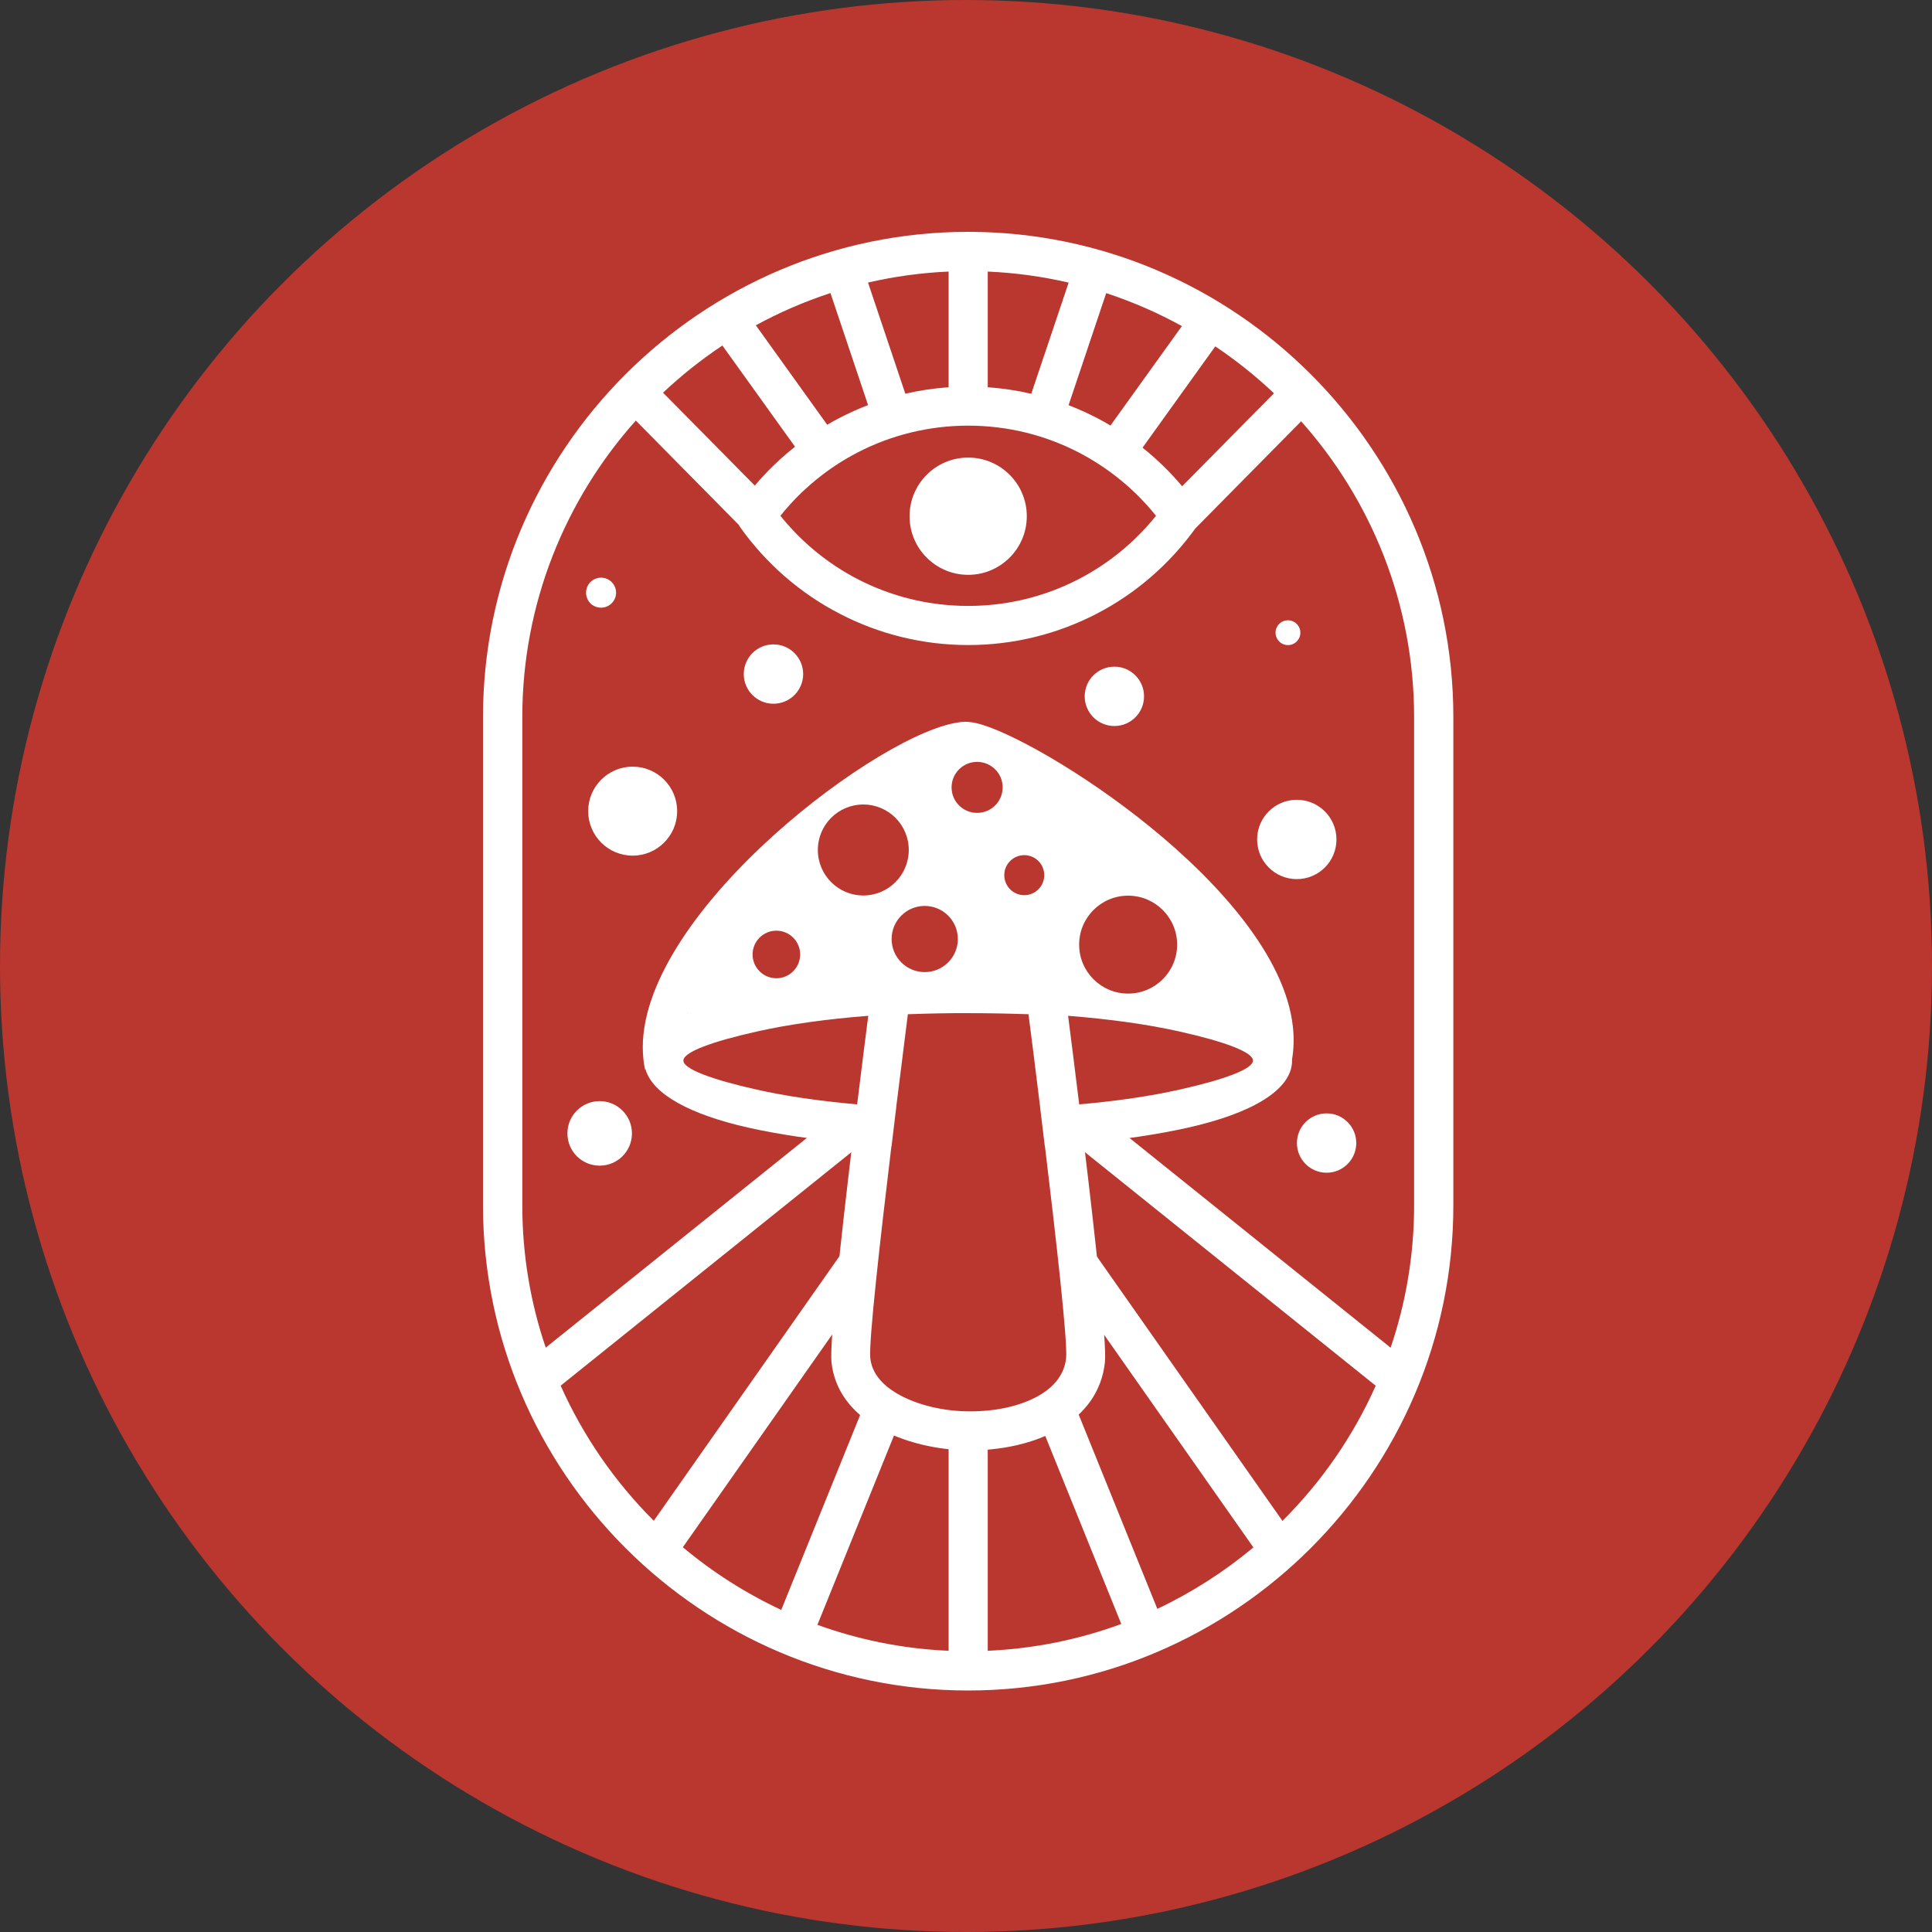
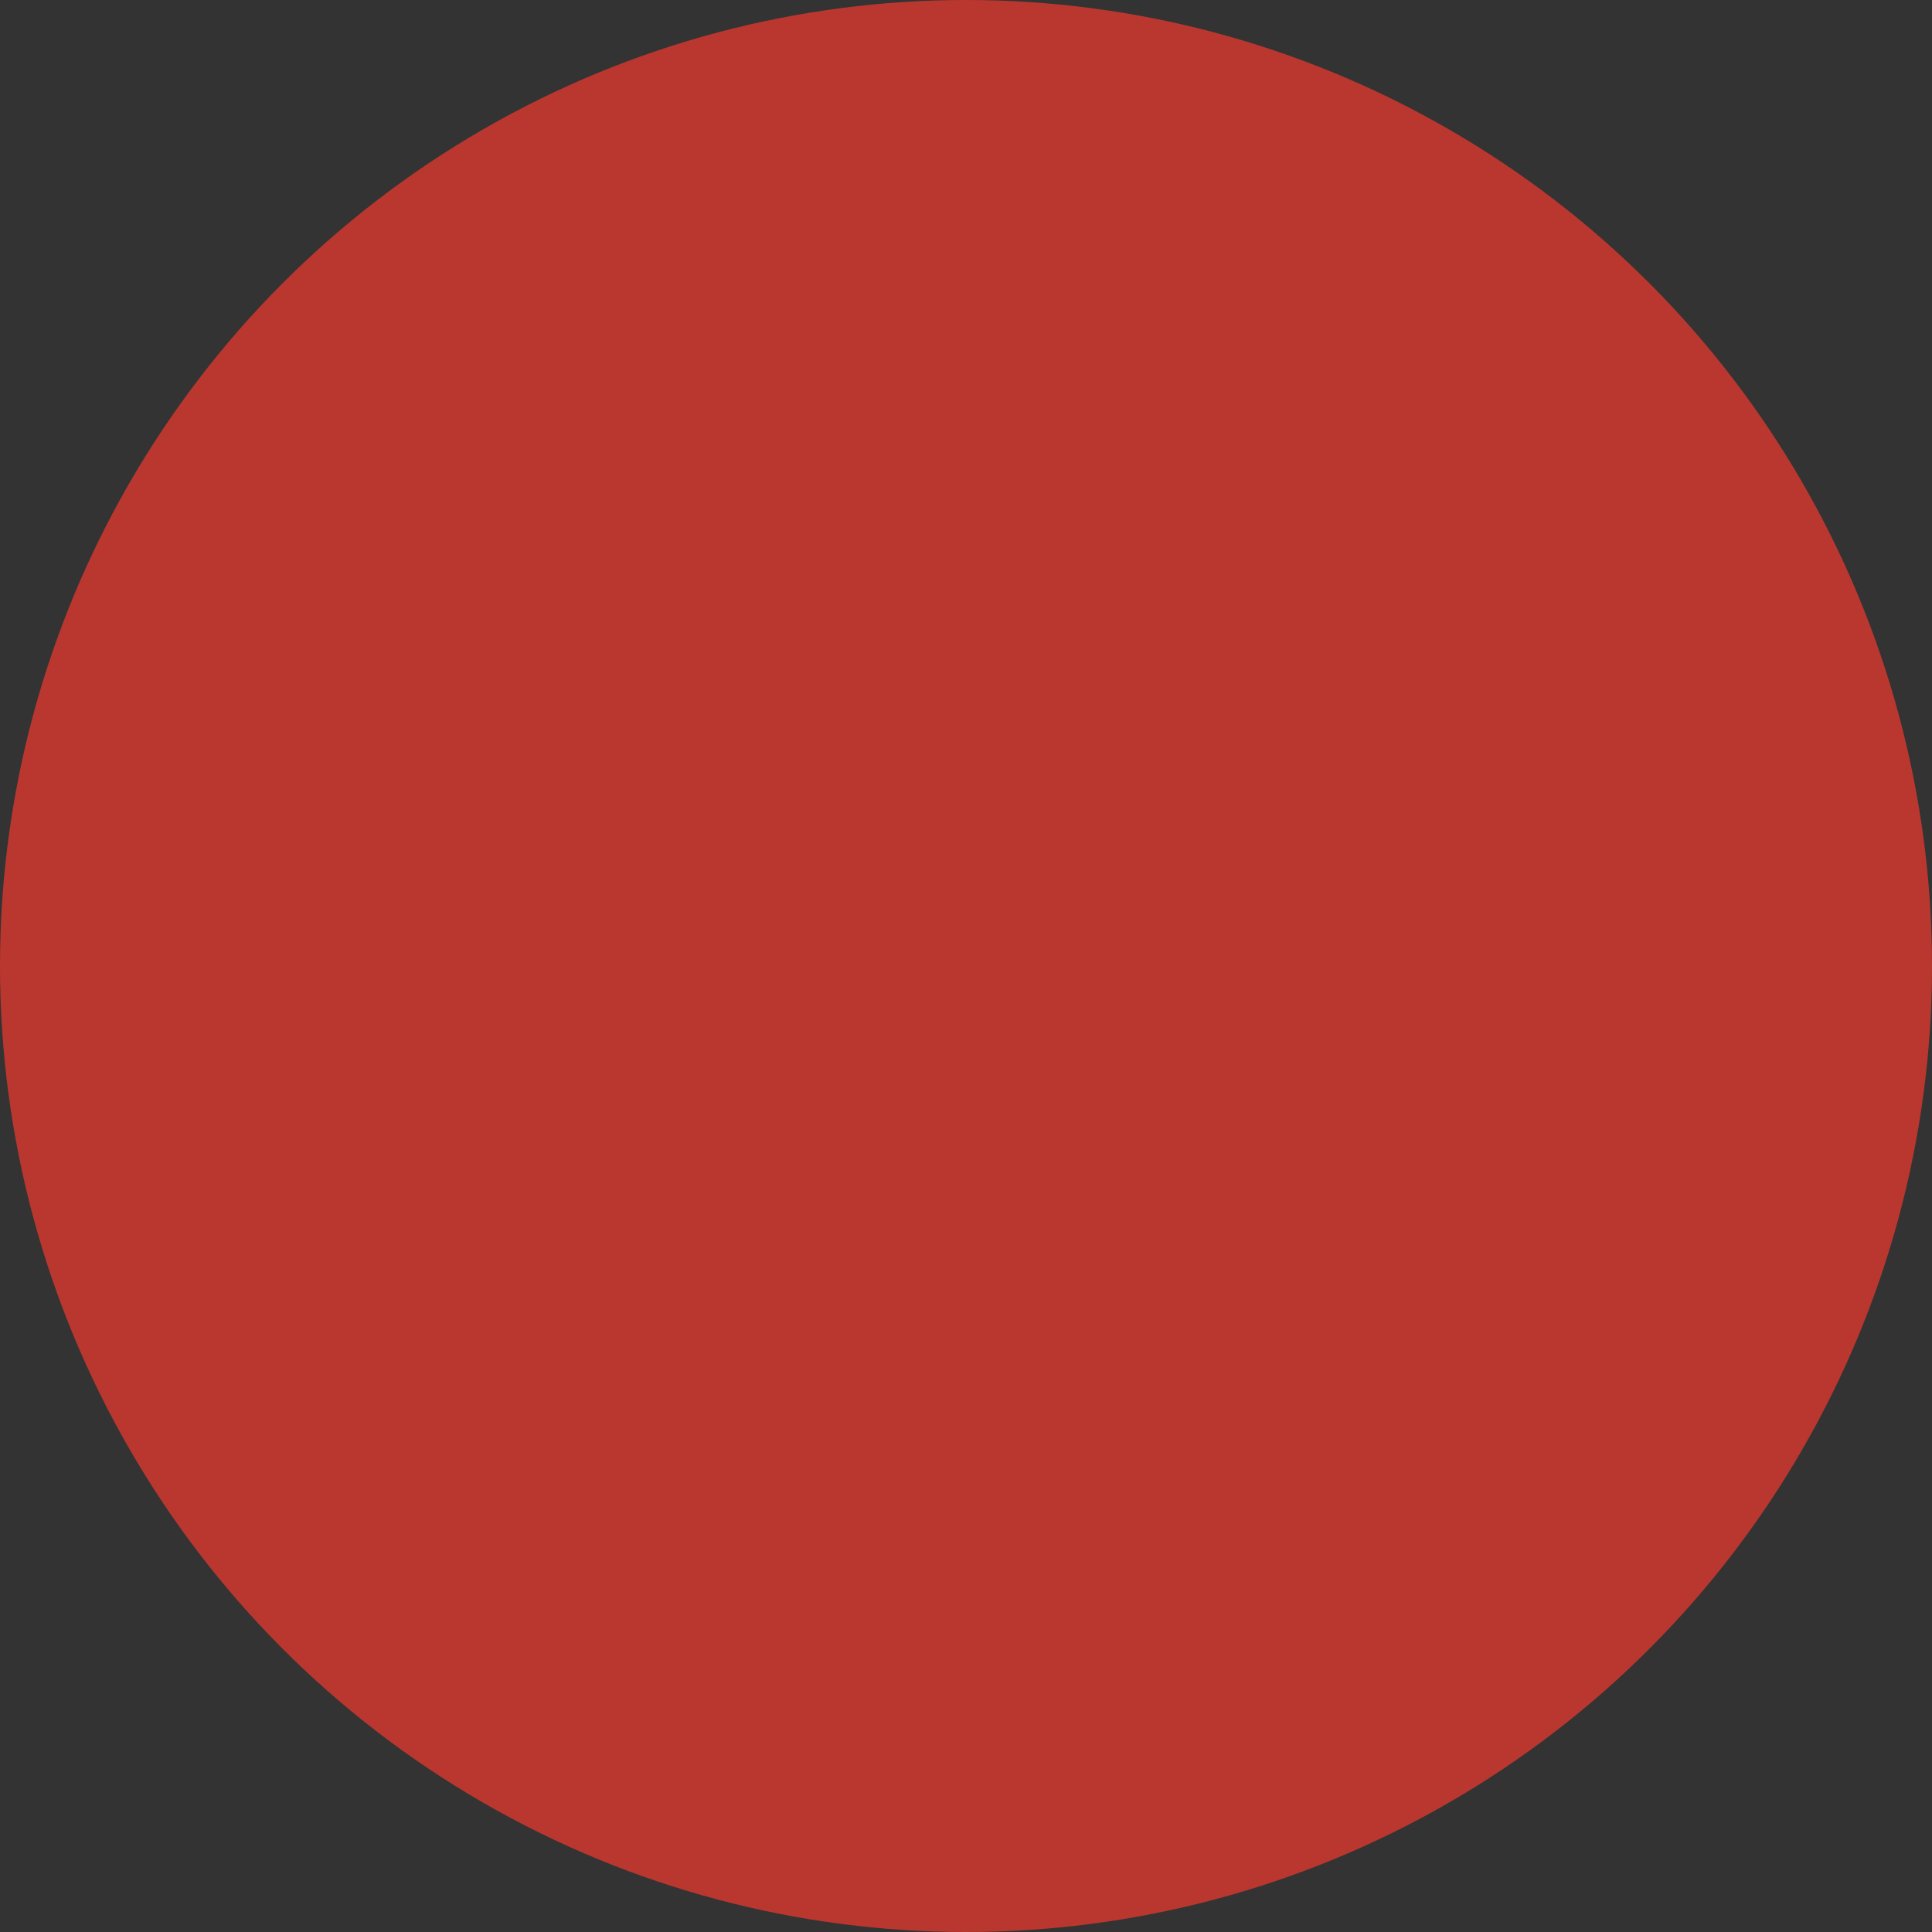
<svg xmlns="http://www.w3.org/2000/svg" width="32" height="32" viewBox="0 0 32 32" fill="none">
  <rect x="0" y="0" width="32" height="32" fill="#333333" stroke="none" />
  <circle cx="16" cy="16" r="16" fill="#BA372F" />
-   <path d="M16.036 3.84C18.246 3.84 20.256 4.744 21.712 6.2C23.168 7.657 24.072 9.666 24.072 11.876V19.964C24.072 22.174 23.168 24.183 21.712 25.64C20.256 27.096 18.246 28 16.036 28C13.826 28 11.817 27.096 10.36 25.64C8.904 24.183 8 22.174 8 19.964V11.876C8 9.666 8.904 7.657 10.36 6.2C11.817 4.744 13.826 3.84 16.036 3.84ZM21.973 18.441C22.244 18.441 22.464 18.661 22.464 18.932C22.464 19.204 22.244 19.424 21.973 19.424C21.701 19.424 21.481 19.204 21.481 18.932C21.481 18.661 21.701 18.441 21.973 18.441ZM9.932 18.238C10.08 18.238 10.214 18.298 10.31 18.395C10.407 18.491 10.467 18.625 10.467 18.773C10.467 18.92 10.407 19.054 10.31 19.151C10.214 19.247 10.08 19.307 9.932 19.307C9.785 19.307 9.651 19.247 9.554 19.151C9.458 19.054 9.398 18.92 9.398 18.773C9.398 18.625 9.458 18.491 9.554 18.395C9.651 18.298 9.785 18.238 9.932 18.238ZM9.955 9.568C10.024 9.568 10.086 9.596 10.131 9.641C10.176 9.685 10.204 9.748 10.204 9.817C10.204 9.885 10.176 9.947 10.131 9.992C10.086 10.037 10.024 10.065 9.955 10.065C9.887 10.065 9.824 10.037 9.779 9.993C9.735 9.948 9.707 9.885 9.707 9.817C9.707 9.748 9.735 9.685 9.779 9.641C9.824 9.596 9.887 9.568 9.955 9.568ZM18.458 11.042C18.729 11.042 18.949 11.262 18.949 11.533C18.949 11.805 18.729 12.025 18.458 12.025C18.186 12.025 17.966 11.805 17.966 11.533C17.966 11.262 18.186 11.042 18.458 11.042ZM10.479 12.698C10.885 12.698 11.216 13.028 11.216 13.435C11.216 13.842 10.885 14.172 10.479 14.172C10.072 14.172 9.742 13.842 9.742 13.435C9.742 13.028 10.072 12.698 10.479 12.698ZM21.479 13.247C21.842 13.247 22.136 13.541 22.136 13.904C22.136 14.267 21.842 14.561 21.479 14.561C21.116 14.561 20.822 14.267 20.822 13.904C20.822 13.541 21.116 13.247 21.479 13.247ZM21.333 10.274C21.446 10.274 21.538 10.366 21.538 10.479C21.538 10.593 21.446 10.685 21.333 10.685C21.219 10.685 21.127 10.593 21.127 10.479C21.127 10.366 21.219 10.274 21.333 10.274ZM12.811 10.673C13.082 10.673 13.303 10.893 13.303 11.165C13.303 11.436 13.082 11.656 12.811 11.656C12.539 11.656 12.319 11.436 12.319 11.165C12.319 10.893 12.539 10.673 12.811 10.673ZM14.373 18.866L9.286 22.951C9.659 23.786 10.182 24.541 10.82 25.18L10.829 25.188L13.976 20.704L14.505 21.076L11.31 25.627C11.803 26.04 12.351 26.39 12.94 26.665L14.347 23.189L14.947 23.431L13.539 26.912C14.223 27.16 14.953 27.309 15.712 27.342V23.676H16.36V27.342C17.133 27.308 17.877 27.154 18.572 26.898L17.17 23.431L17.769 23.189L19.169 26.648C19.743 26.376 20.277 26.033 20.76 25.63L17.563 21.076L18.092 20.704L21.241 25.19L21.252 25.18C21.891 24.541 22.414 23.787 22.786 22.952L17.699 18.866L18.104 18.363L23.033 22.322C23.285 21.58 23.422 20.787 23.422 19.964V11.876C23.422 10.001 22.713 8.283 21.551 6.978L19.798 8.753C19.373 9.344 18.811 9.832 18.159 10.168C17.523 10.497 16.8 10.684 16.036 10.684C15.272 10.684 14.55 10.497 13.913 10.168C13.253 9.827 12.685 9.332 12.258 8.73C12.249 8.717 12.241 8.704 12.234 8.691L10.531 6.966C9.363 8.274 8.651 9.996 8.651 11.876V19.964C8.651 20.787 8.787 21.58 9.039 22.321L13.968 18.363L14.373 18.866ZM10.982 6.504L12.502 8.043C12.701 7.806 12.925 7.591 13.168 7.399L11.965 5.723C11.616 5.955 11.287 6.217 10.982 6.504ZM12.519 5.388L13.701 7.035C13.77 6.994 13.841 6.955 13.913 6.918C14.063 6.84 14.219 6.771 14.378 6.709L13.755 4.854C13.324 4.995 12.911 5.174 12.519 5.388ZM14.377 4.68L14.995 6.521C15.228 6.467 15.468 6.431 15.712 6.414V4.498C15.256 4.518 14.809 4.58 14.377 4.68ZM16.36 4.498V6.414C16.606 6.431 16.847 6.468 17.081 6.522L17.7 4.681C17.266 4.58 16.818 4.518 16.36 4.498ZM18.322 4.855L17.699 6.711C17.857 6.772 18.01 6.841 18.159 6.918C18.239 6.959 18.317 7.002 18.393 7.048L19.576 5.401C19.179 5.182 18.759 4.999 18.322 4.855ZM20.129 5.737L18.924 7.415C19.164 7.606 19.383 7.82 19.58 8.054L21.101 6.514C20.8 6.229 20.474 5.969 20.129 5.737ZM16.036 7.579C16.572 7.579 17.007 8.014 17.007 8.55C17.007 9.086 16.572 9.521 16.036 9.521C15.5 9.521 15.065 9.086 15.065 8.55C15.065 8.014 15.5 7.579 16.036 7.579ZM17.863 9.594C18.361 9.337 18.799 8.977 19.147 8.543C18.799 8.109 18.361 7.75 17.863 7.492C17.317 7.21 16.696 7.05 16.036 7.05C15.377 7.05 14.755 7.21 14.209 7.492C13.711 7.749 13.274 8.109 12.926 8.543C13.274 8.977 13.711 9.337 14.209 9.594C14.755 9.876 15.377 10.036 16.036 10.036C16.696 10.036 17.317 9.876 17.863 9.594Z" fill="white" />
-   <path fill-rule="evenodd" clip-rule="evenodd" d="M21.4 17.549L21.401 17.566C21.401 18.05 20.739 18.44 19.67 18.679C19.182 18.788 18.599 18.876 17.953 18.934C18.14 20.483 18.334 22.241 18.301 22.561C18.249 23.056 17.965 23.415 17.567 23.654C17.136 23.914 16.565 24.028 16.032 24.022C15.553 24.019 14.958 23.897 14.508 23.626C14.114 23.389 13.822 23.041 13.772 22.561C13.738 22.241 13.932 20.483 14.118 18.934C13.473 18.875 12.89 18.788 12.402 18.679C11.443 18.464 10.812 18.128 10.692 17.712L10.684 17.713C10.672 17.658 10.663 17.604 10.658 17.554C10.531 16.445 11.458 15.117 12.598 14.035C13.714 12.976 15.056 12.133 15.789 11.98C15.839 11.97 15.883 11.963 15.922 11.958C15.992 11.95 16.074 11.956 16.163 11.976C16.672 12.087 17.924 12.778 19.063 13.707C20.218 14.649 21.283 15.854 21.413 16.995C21.434 17.182 21.431 17.367 21.4 17.549ZM11.388 16.782L11.405 16.774L11.39 16.778L11.388 16.782ZM17.307 18.982L17.305 18.982L17.227 18.338L17.228 18.338C17.148 17.682 17.076 17.116 17.035 16.799C16.688 16.787 16.367 16.781 16.035 16.781C15.718 16.779 15.398 16.786 15.037 16.799C14.996 17.116 14.925 17.682 14.844 18.338H14.845L14.767 18.982L14.765 18.982C14.581 20.508 14.386 22.229 14.415 22.495C14.44 22.741 14.611 22.933 14.842 23.072C15.189 23.281 15.657 23.375 16.036 23.376H16.04C16.463 23.382 16.909 23.296 17.233 23.1C17.465 22.96 17.63 22.76 17.658 22.495C17.686 22.229 17.491 20.508 17.307 18.982ZM17.875 18.292C18.503 18.237 19.065 18.153 19.531 18.049C20.286 17.88 20.753 17.706 20.753 17.566C20.753 17.427 20.286 17.252 19.531 17.084C19.02 16.969 18.393 16.88 17.691 16.825C17.734 17.159 17.801 17.688 17.875 18.292ZM14.381 16.825C13.679 16.88 13.053 16.969 12.542 17.084C11.787 17.252 11.319 17.427 11.319 17.566C11.319 17.706 11.787 17.88 12.541 18.049C13.007 18.153 13.569 18.237 14.197 18.292C14.271 17.688 14.338 17.159 14.381 16.825ZM18.685 14.835C19.133 14.835 19.497 15.198 19.497 15.646C19.497 16.094 19.133 16.457 18.685 16.457C18.237 16.457 17.874 16.094 17.874 15.646C17.874 15.198 18.237 14.835 18.685 14.835ZM12.859 15.415C13.077 15.415 13.253 15.591 13.253 15.809C13.253 16.026 13.077 16.203 12.859 16.203C12.642 16.203 12.465 16.026 12.465 15.809C12.465 15.591 12.642 15.415 12.859 15.415ZM14.299 13.325C14.715 13.325 15.052 13.662 15.052 14.078C15.052 14.494 14.715 14.832 14.299 14.832C13.883 14.832 13.546 14.494 13.546 14.078C13.546 13.662 13.883 13.325 14.299 13.325ZM15.316 15.005C15.619 15.005 15.865 15.25 15.865 15.553C15.865 15.856 15.619 16.101 15.316 16.101C15.013 16.101 14.768 15.856 14.768 15.553C14.768 15.25 15.013 15.005 15.316 15.005ZM16.184 12.619C16.306 12.619 16.416 12.671 16.493 12.753C16.564 12.828 16.607 12.93 16.607 13.042C16.607 13.275 16.418 13.464 16.184 13.464C15.95 13.464 15.761 13.275 15.761 13.042C15.761 12.808 15.95 12.619 16.184 12.619ZM16.965 14.164C17.148 14.164 17.296 14.312 17.296 14.495C17.296 14.678 17.148 14.827 16.965 14.827C16.782 14.827 16.634 14.678 16.634 14.495C16.634 14.312 16.782 14.164 16.965 14.164Z" fill="white" />
</svg>